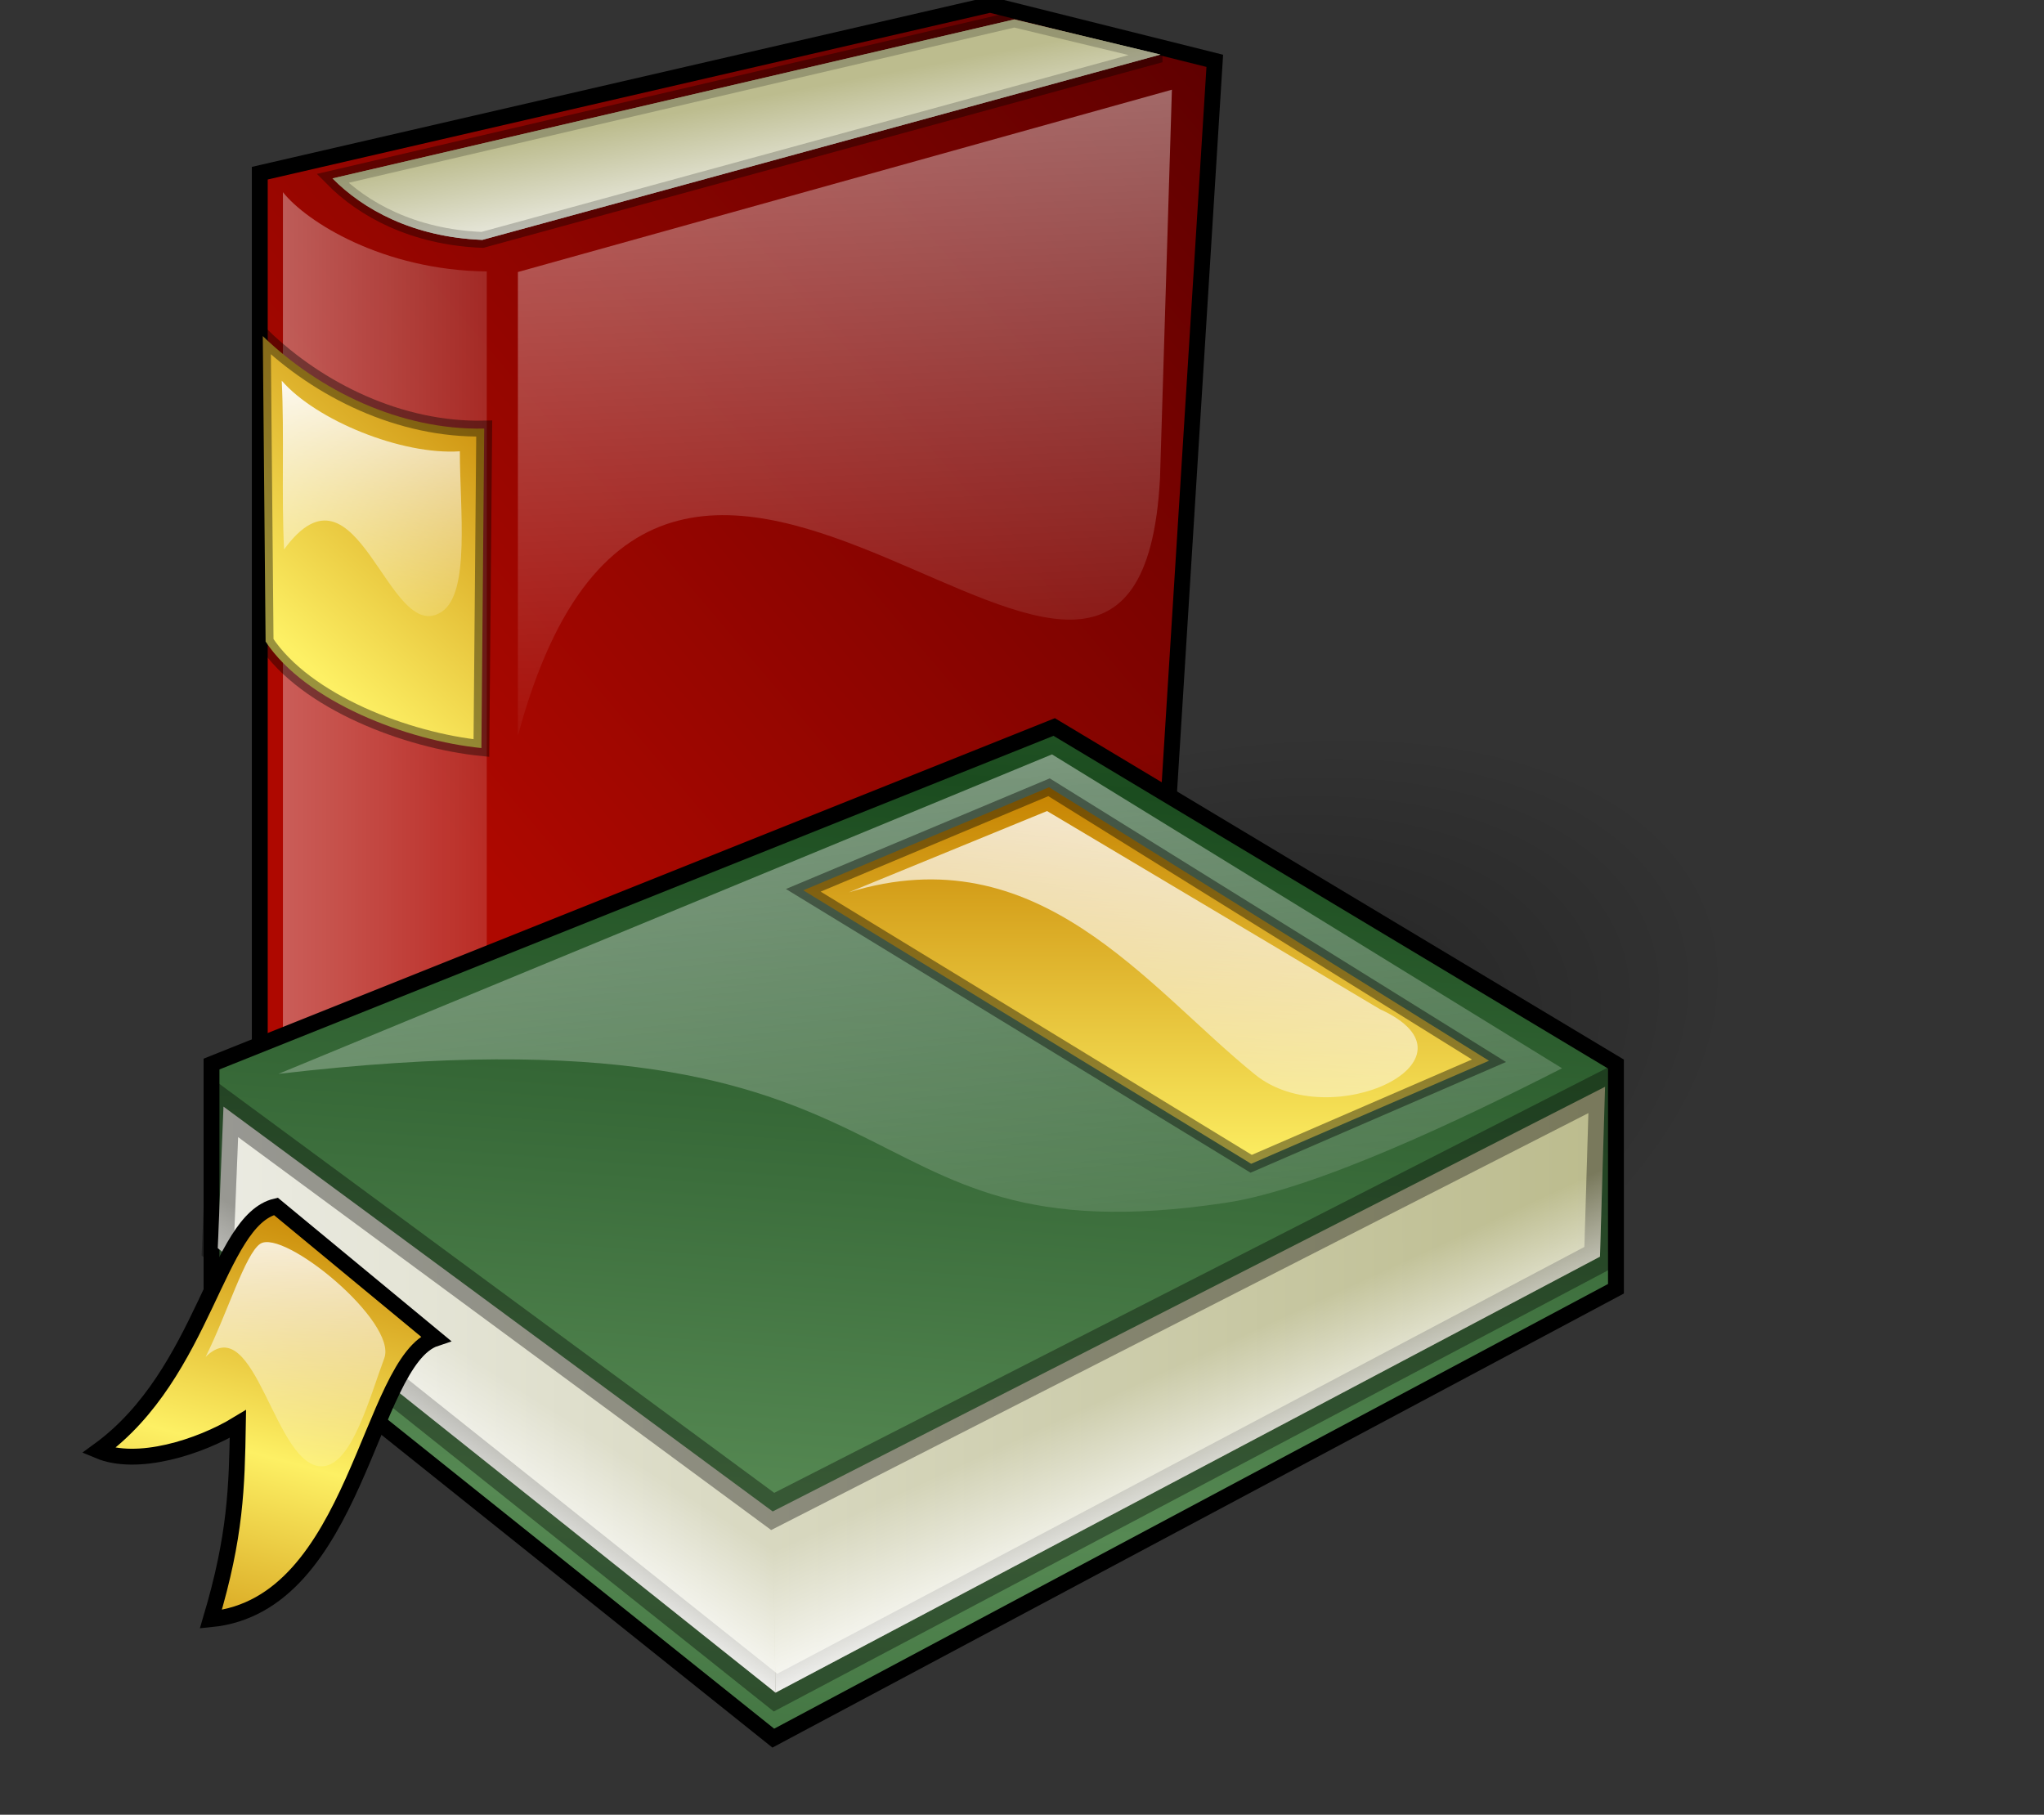
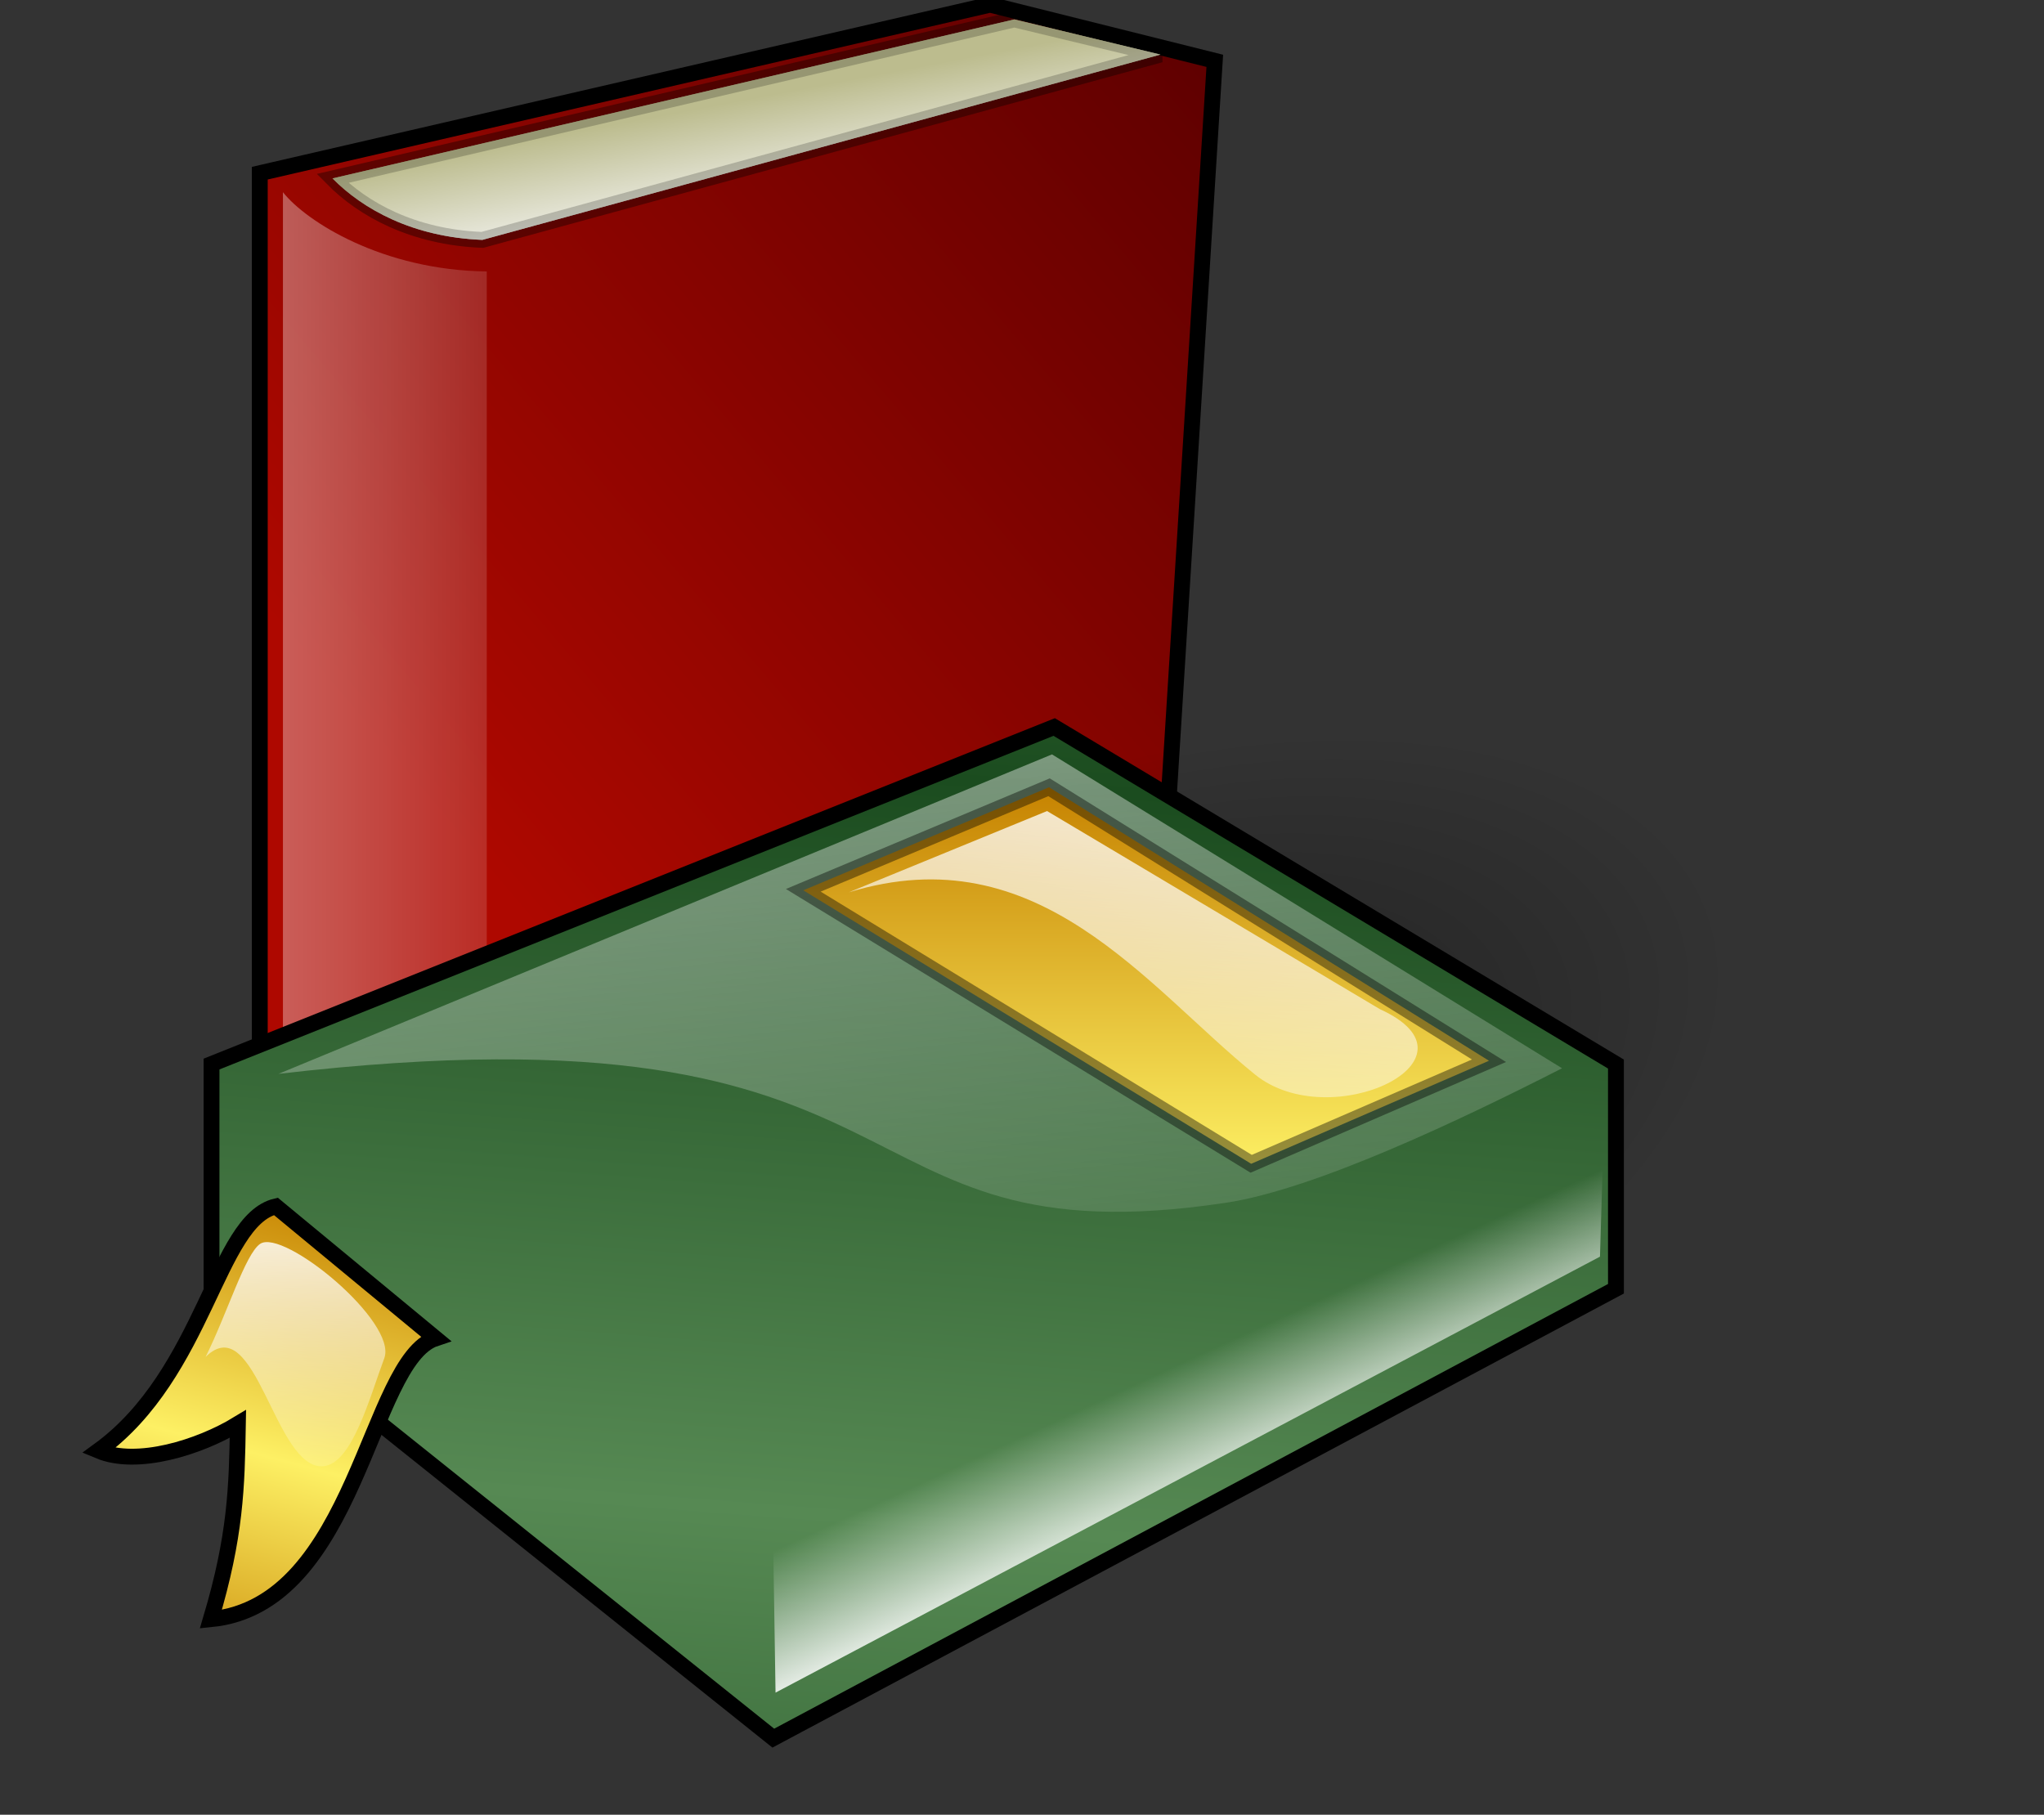
<svg xmlns="http://www.w3.org/2000/svg" xmlns:xlink="http://www.w3.org/1999/xlink" version="1.0" width="308.901" height="274.267" id="svg2">
  <rect width="100%" height="100%" fill="#333333" stroke="none" />
  <defs id="defs6">
    <linearGradient x1="277.491" y1="794.375" x2="286.712" y2="776.557" id="lg1" xlink:href="#lg2" gradientUnits="userSpaceOnUse" gradientTransform="matrix(0.747,0,0,1.338,0.25,132)" spreadMethod="pad">
      <stop id="stop3440" style="stop-color:#fdf064;stop-opacity:1" offset="0" />
      <stop id="stop3442" style="stop-color:#c68200;stop-opacity:1" offset="1" />
    </linearGradient>
    <linearGradient x1="277.491" y1="794.375" x2="286.712" y2="776.557" id="lg3" xlink:href="#lg2" gradientUnits="userSpaceOnUse" gradientTransform="matrix(0.747,0,0,1.338,0.25,132)" spreadMethod="pad">
      <stop id="stop3044" style="stop-color:#d83c36;stop-opacity:1" offset="0" />
      <stop id="stop3046" style="stop-color:#620101;stop-opacity:1" offset="1" />
    </linearGradient>
    <linearGradient x1="277.491" y1="794.375" x2="286.712" y2="776.557" id="lg2" xlink:href="#G3" gradientUnits="userSpaceOnUse" gradientTransform="matrix(0.747,0,0,1.338,0.25,132)" spreadMethod="pad">
      <stop id="stop2978" style="stop-color:#ff0b00;stop-opacity:1" offset="0" />
      <stop id="stop2980" style="stop-color:#a40000;stop-opacity:1" offset="1" />
    </linearGradient>
    <linearGradient x1="296.137" y1="768.038" x2="249.342" y2="819.093" id="G0" xlink:href="#G9" gradientUnits="userSpaceOnUse" gradientTransform="matrix(0.881,0,0,1.135,0,280)" spreadMethod="pad">
      <stop id="stop9" style="stop-color:#5e0000;stop-opacity:1" offset="0" />
      <stop id="stop11" style="stop-color:#ae0800;stop-opacity:1" offset="1" />
    </linearGradient>
    <linearGradient x1="433.228" y1="408.781" x2="504.901" y2="408.781" id="G1" gradientUnits="userSpaceOnUse" gradientTransform="matrix(0.448,0,0,2.23,0,280)">
      <stop id="stop14" style="stop-color:#ffffff;stop-opacity:1" offset="0" />
      <stop id="stop16" style="stop-color:#ffffff;stop-opacity:0" offset="1" />
    </linearGradient>
    <linearGradient x1="121.738" y1="1726.721" x2="116.152" y2="1719.031" id="G2" gradientUnits="userSpaceOnUse" gradientTransform="matrix(1.959,0,0,0.511,0,280)">
      <stop id="stop19" style="stop-color:#ebebe2;stop-opacity:1" offset="0" />
      <stop id="stop21" style="stop-color:#bcbc8e;stop-opacity:1" offset="1" />
    </linearGradient>
    <linearGradient x1="241.408" y1="998.696" x2="243.662" y2="1051.365" id="G3" xlink:href="#G1" gradientTransform="matrix(0.991,0,0,1.009,0,140)" />
    <linearGradient x1="250.287" y1="868.116" x2="252.102" y2="885.647" id="G5" xlink:href="#G1" gradientTransform="matrix(0.834,0,0,1.199,0,132)" />
    <linearGradient x1="126.136" y1="1985.535" x2="115.168" y2="1976.435" id="G6" xlink:href="#G1" gradientTransform="matrix(1.938,0,0,0.516,0,140)" />
    <radialGradient cx="169.881" cy="1794.88" r="44.525" fx="169.881" fy="1794.88" id="G7" gradientUnits="userSpaceOnUse" gradientTransform="scale(1.46,0.685)">
      <stop id="stop32" style="stop-color:#000000;stop-opacity:0.4" offset="0" />
      <stop id="stop34" style="stop-color:#000000;stop-opacity:0" offset="1" />
    </radialGradient>
    <linearGradient x1="205.993" y1="1137.605" x2="211.853" y2="1082.942" id="G9" gradientUnits="userSpaceOnUse" gradientTransform="matrix(1.176,0,0,0.85,0,280)" spreadMethod="reflect">
      <stop id="stop37" style="stop-color:#568953;stop-opacity:1" offset="0" />
      <stop id="stop39" style="stop-color:#1b4c1f;stop-opacity:1" offset="1" />
    </linearGradient>
    <linearGradient x1="131.919" y1="1448.467" x2="189.136" y2="1448.467" id="G10" xlink:href="#G2" gradientTransform="matrix(1.515,0,0,0.66,0,280)" />
    <linearGradient x1="143.156" y1="1700.754" x2="164.792" y2="1776.309" id="G11" xlink:href="#G1" gradientTransform="matrix(1.615,0,0,0.619,0,140)" />
    <linearGradient x1="191.071" y1="1478.189" x2="191.071" y2="1444.941" id="G12" xlink:href="#lg1" gradientTransform="matrix(1.362,0,0,0.734,0,140)" />
    <linearGradient x1="140.257" y1="1696.161" x2="157.334" y2="1634.547" id="G13" xlink:href="#G2" gradientTransform="matrix(1.515,0,0,0.66,0,140)" />
    <linearGradient x1="175.508" y1="1674.547" x2="167.519" y2="1666.985" id="G14" xlink:href="#G1" gradientTransform="matrix(1.515,0,0,0.66,0,140)" spreadMethod="pad" />
    <linearGradient x1="140.183" y1="1674.473" x2="147.687" y2="1669.343" id="G15" xlink:href="#G14" gradientTransform="matrix(1.515,0,0,0.66,0,140)" />
    <linearGradient x1="223.663" y1="1000.863" x2="226.883" y2="985.929" id="G16" xlink:href="#lg1" gradientTransform="matrix(0.907,0,0,1.102,0,140)" spreadMethod="reflect" />
    <linearGradient x1="211.964" y1="1048.091" x2="212.007" y2="1068.409" id="G17" xlink:href="#G1" gradientTransform="matrix(0.965,0,0,1.036,0,140)" />
    <linearGradient x1="196.648" y1="1437.268" x2="182.967" y2="1493.874" id="G18" xlink:href="#G1" gradientTransform="matrix(1.362,0,0,0.734,0,140)" />
    <linearGradient x1="277.491" y1="794.375" x2="286.712" y2="776.557" id="lg4" xlink:href="#lg1" gradientUnits="userSpaceOnUse" gradientTransform="matrix(0.747,0,0,1.338,0.25,132)" spreadMethod="pad" />
    <linearGradient x1="175.508" y1="1674.547" x2="167.519" y2="1666.985" id="lg5" xlink:href="#G1" gradientTransform="matrix(1.515,0,0,0.66,0,140)" spreadMethod="pad" />
    <linearGradient x1="122.264" y1="36.737" x2="116.049" y2="10.674" id="lg6" xlink:href="#G1" gradientUnits="userSpaceOnUse" spreadMethod="pad" />
    <linearGradient x1="241.408" y1="998.696" x2="243.662" y2="1051.365" id="lg7" xlink:href="#G1" gradientTransform="matrix(0.991,0,0,1.009,0,140)" spreadMethod="pad" />
  </defs>
  <g transform="translate(-5.549,-22.868)" id="g52">
    <g transform="matrix(2.396,0,0,2.396,-440.307,-2735.148)" id="g54">
      <path d="M 202.469,1162.016 L 248.531,1151.386 L 262.705,1154.929 L 259.161,1211.622 L 216.642,1229.339 L 202.469,1218.709 L 202.469,1162.016 z" id="p0" style="fill:url(#G0);fill-opacity:1;stroke:#000000;stroke-width:1" />
      <path d="M 203.929,1163.214 L 203.929,1217.5 L 216.786,1227.143 L 216.786,1168.214 C 210.202,1168.139 205.386,1165.058 203.929,1163.214 z" id="path57" style="opacity:0.5;fill:url(#G1)" />
      <path d="M 207.056,1162.346 C 208.969,1164.287 212.12,1166.05 216.508,1166.223 L 259.277,1154.534 L 250.061,1152.317 L 207.056,1162.346 z" id="p2" style="fill:url(#G2);stroke:#000000;stroke-opacity:0.2" />
-       <path d="M 218.75,1168.25 L 260,1156.75 L 259.25,1181.25 C 257.833,1208.083 228.167,1162.417 218.75,1197.5 L 218.75,1168.25 z" id="path60" style="opacity:0.5;fill:url(#lg7);fill-opacity:1" />
-       <path d="M 202.659,1172.291 C 206.195,1175.708 211.321,1178.242 216.625,1178.124 L 216.448,1198.277 C 211.793,1197.806 205.37,1195.39 202.836,1191.56 L 202.659,1172.291 z" id="p4" style="fill:url(#lg4);fill-opacity:1;stroke:#000000;stroke-opacity:0.392" />
-       <path d="M 203.854,1175.104 C 206.02,1177.604 211.422,1179.808 215.088,1179.558 C 215.088,1183.225 215.748,1188.466 213.957,1189.672 C 210.563,1191.956 208.667,1179.366 204,1185.75 C 203.833,1182.333 204.02,1178.52 203.854,1175.104 z" id="path63" style="opacity:1;fill:url(#G5)" />
      <use id="p6" style="fill:url(#G6);stroke-opacity:0.2" x="0" y="0" width="308.901" height="274.267" xlink:href="#p2" />
    </g>
    <g transform="matrix(2.396,0,0,2.396,-440.307,-2735.148)" id="g66">
      <path d="M 313,1229.5 C 313,1246.345 283.899,1260 248,1260 C 212.101,1260 183,1246.345 183,1229.5 C 183,1212.655 212.101,1199 248,1199 C 283.899,1199 313,1212.655 313,1229.5 z" transform="matrix(0.577,-0.124,-2.666374e-2,0.738,147.492,344.514)" id="p7" style="fill:url(#G7)" />
    </g>
    <g transform="matrix(2.396,0,0,2.396,-440.307,-2735.148)" id="g71">
      <path d="M 199.425,1218.209 L 252.575,1196.949 L 288.008,1218.209 L 288.008,1232.382 L 234.858,1260.728 L 199.425,1232.382 L 199.425,1218.209 z" id="p9" style="fill:url(#G9);fill-opacity:1;stroke:#000000;stroke-width:1" />
-       <path d="M 287.321,1219.643 L 234.821,1246.429 L 200.179,1220.893 L 199.821,1229.821 L 235,1257.857 L 287,1230.357 L 287.321,1219.643 z" id="p10" style="fill:url(#G10);stroke:#000000;stroke-width:2;stroke-opacity:0.196" />
      <path d="M 203.647,1218.828 L 252.437,1198.676 L 284.61,1218.475 C 278.364,1221.657 269.069,1226.106 263.397,1226.96 C 237.962,1230.787 246.073,1213.879 203.647,1218.828 z" id="path75" style="opacity:0.5;fill:url(#G11)" />
      <path d="M 252.25,1200.75 L 236.75,1207.25 L 265,1224.5 L 280,1218 L 252.25,1200.75 z" id="p12" style="fill:url(#G12);fill-opacity:1;stroke:#000000;stroke-opacity:0.4" />
      <use id="p13" style="fill:url(#G13);stroke:#000000;stroke-opacity:0.196" x="0" y="0" width="308.901" height="274.267" xlink:href="#p10" />
      <path d="M 287.321,1219.643 L 234.821,1246.429 L 235,1257.857 L 287,1230.357 L 287.321,1219.643 z" id="path79" style="fill:url(#lg5);fill-opacity:1" />
-       <path d="M 234.821,1246.429 L 200.179,1220.893 L 199.821,1229.821 L 235,1257.857 L 234.821,1246.429 z" id="path81" style="fill:url(#G15)" />
      <path d="M 203.484,1227.186 C 206.841,1229.961 210.198,1232.737 213.555,1235.512 C 209.331,1236.917 208.606,1252.323 199.382,1253.228 C 200.951,1247.957 201.02,1244.935 201.089,1240.913 C 198.657,1242.392 194.726,1243.62 192.295,1242.598 C 199.025,1237.711 199.755,1228.074 203.484,1227.186 z" id="p16" style="fill:url(#G16);fill-opacity:1;stroke:#000000" />
      <path d="M 202.491,1229.551 C 201.548,1230.189 200.406,1233.972 199.051,1236.683 C 202.233,1233.56 203.4,1243.835 206.475,1243.577 C 208.297,1243.424 209.395,1239.245 210.321,1236.768 C 211.179,1234.475 203.959,1228.557 202.491,1229.551 z" id="path84" style="opacity:1;fill:url(#G17)" />
      <path d="M 252.125,1202.25 L 239.625,1207.375 C 251.583,1203.708 258.379,1213.318 265.25,1218.875 C 270.008,1222.723 280.083,1217.917 273.125,1214.75 L 252.125,1202.25 z" id="path86" style="opacity:1;fill:url(#G18);fill-opacity:1" />
    </g>
  </g>
  <path d="M 50.339,27.464 C 84.307,19.542 118.801,11.498 153.355,3.44 C 161.454,5.368 165.556,6.354 175.483,8.742 C 141.373,18.065 107.33,27.539 72.602,36.737 C 69.124,36.217 62.588,36.018 57.882,32.95 C 53.176,29.881 52.875,29.489 50.339,27.464 z" id="rect3089" style="opacity:1;fill:url(#lg6);fill-opacity:1;fill-rule:nonzero" />
</svg>